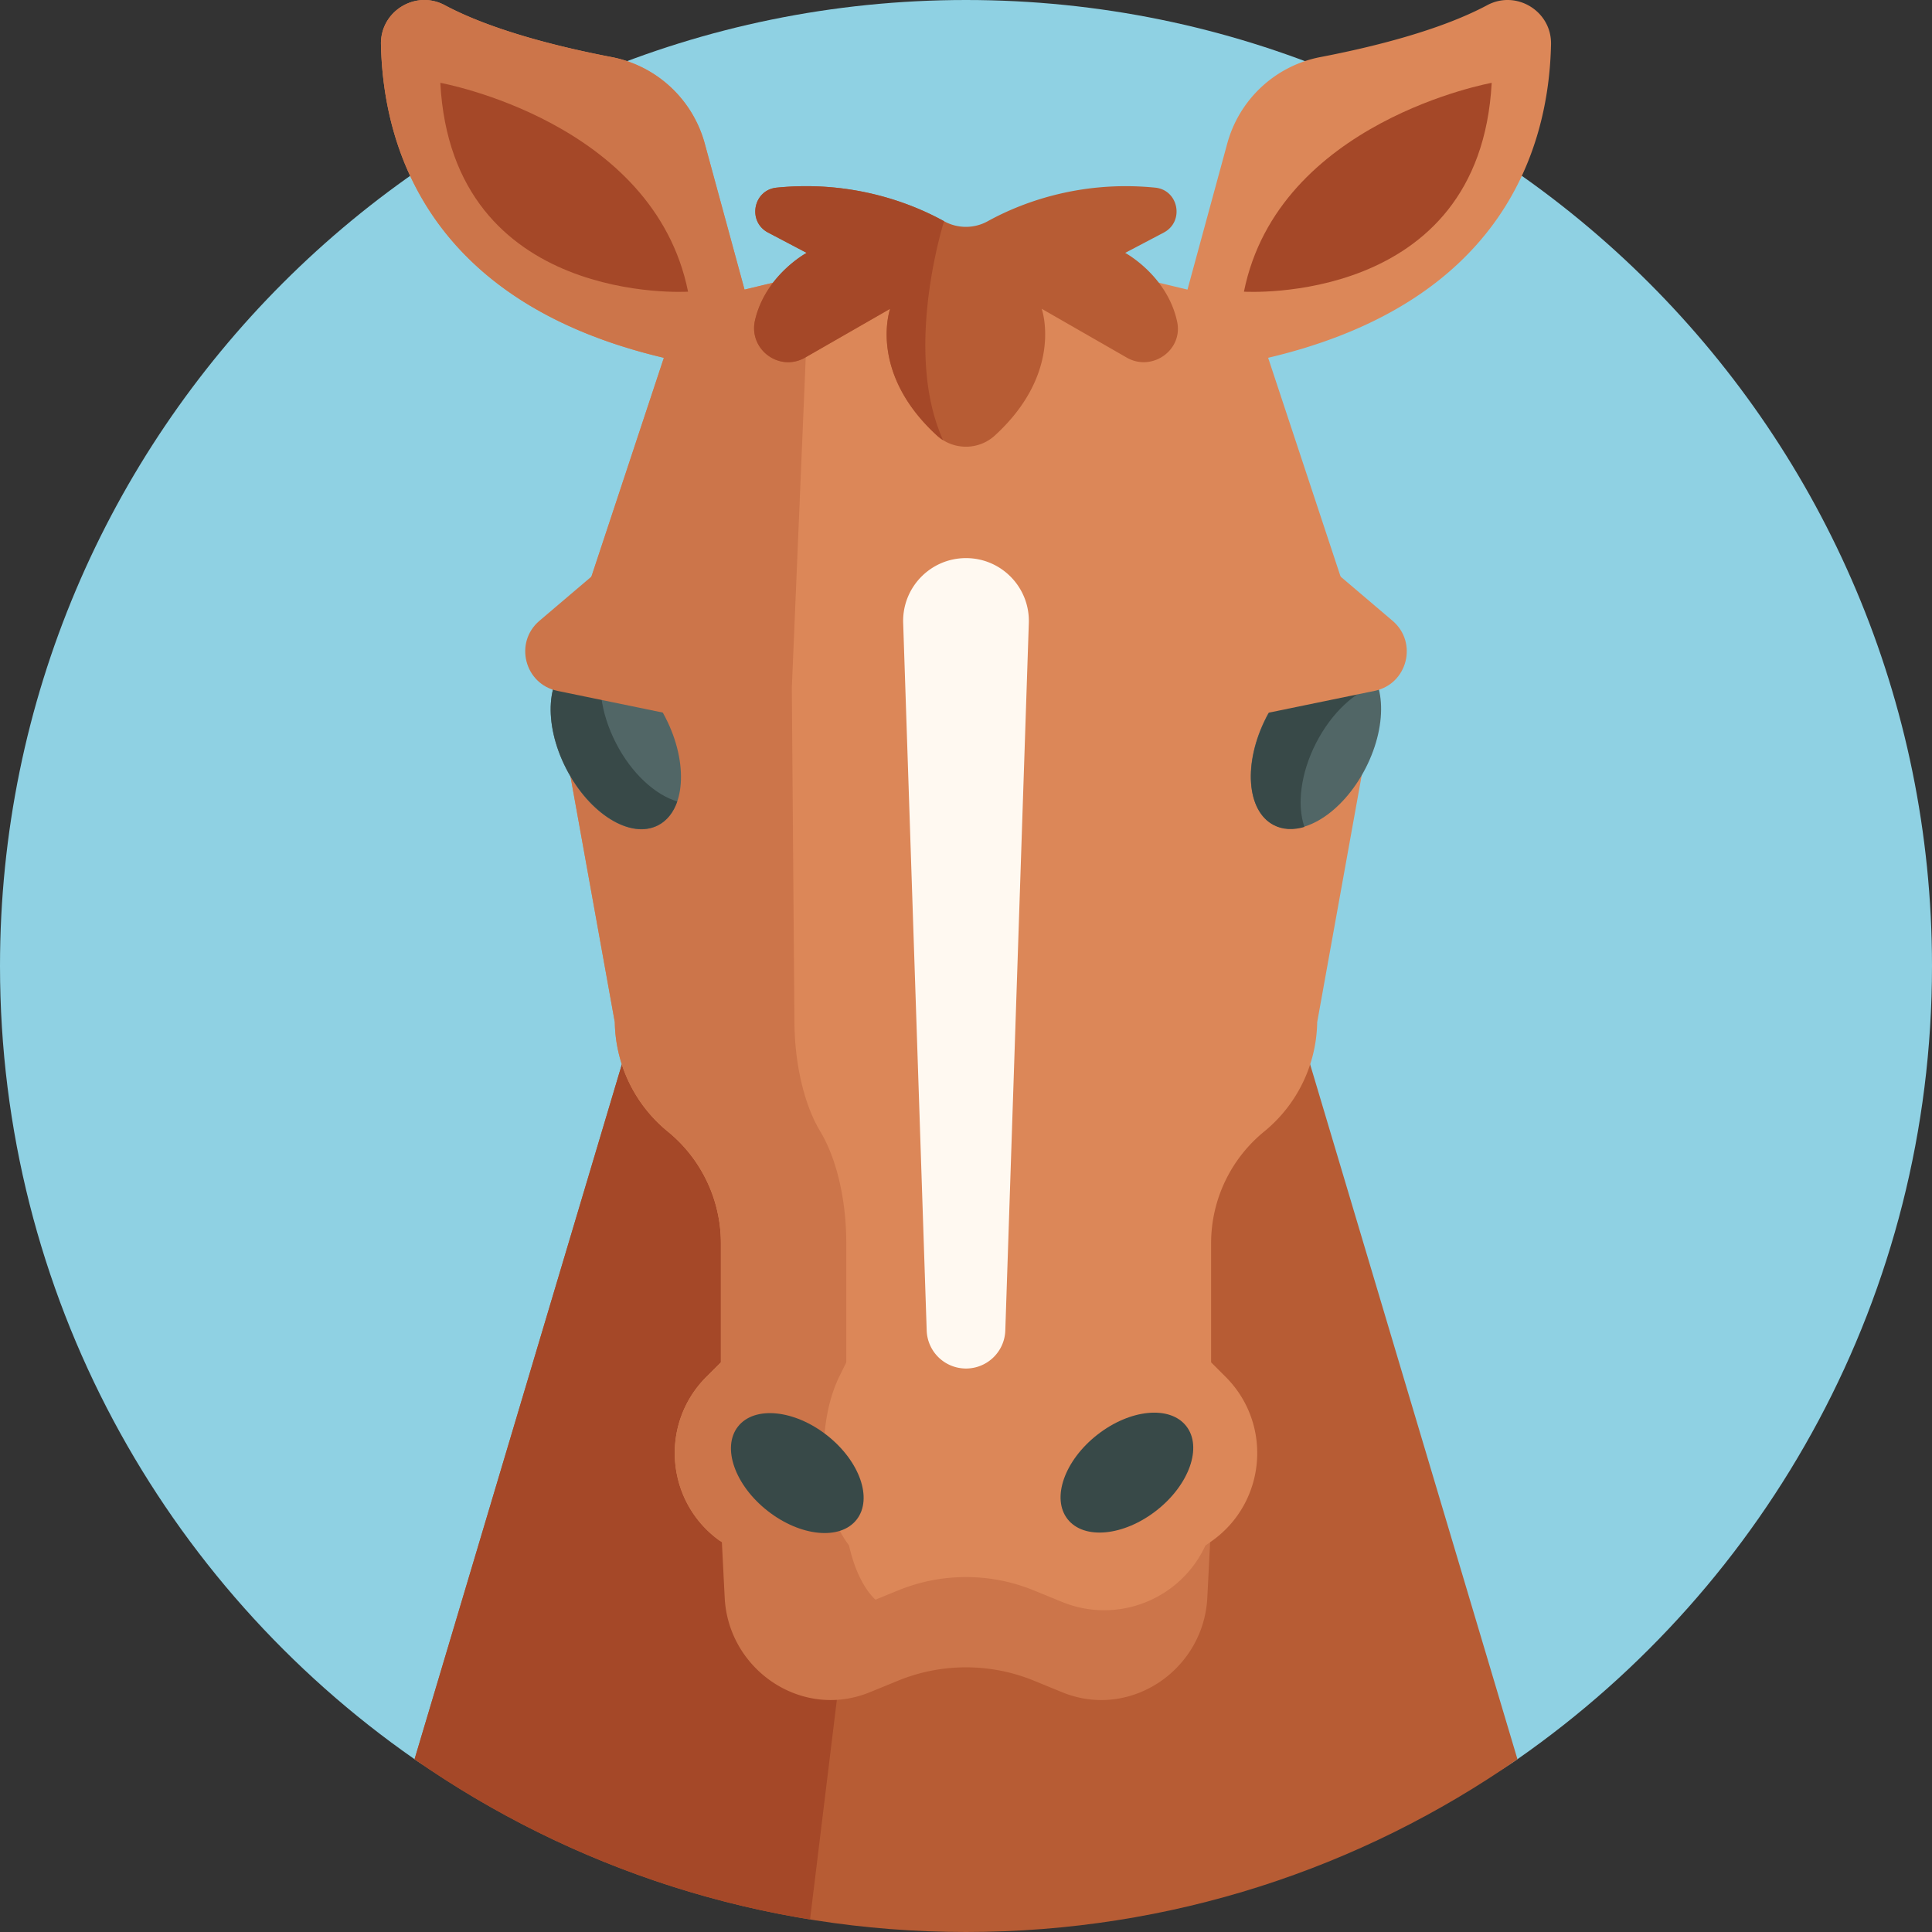
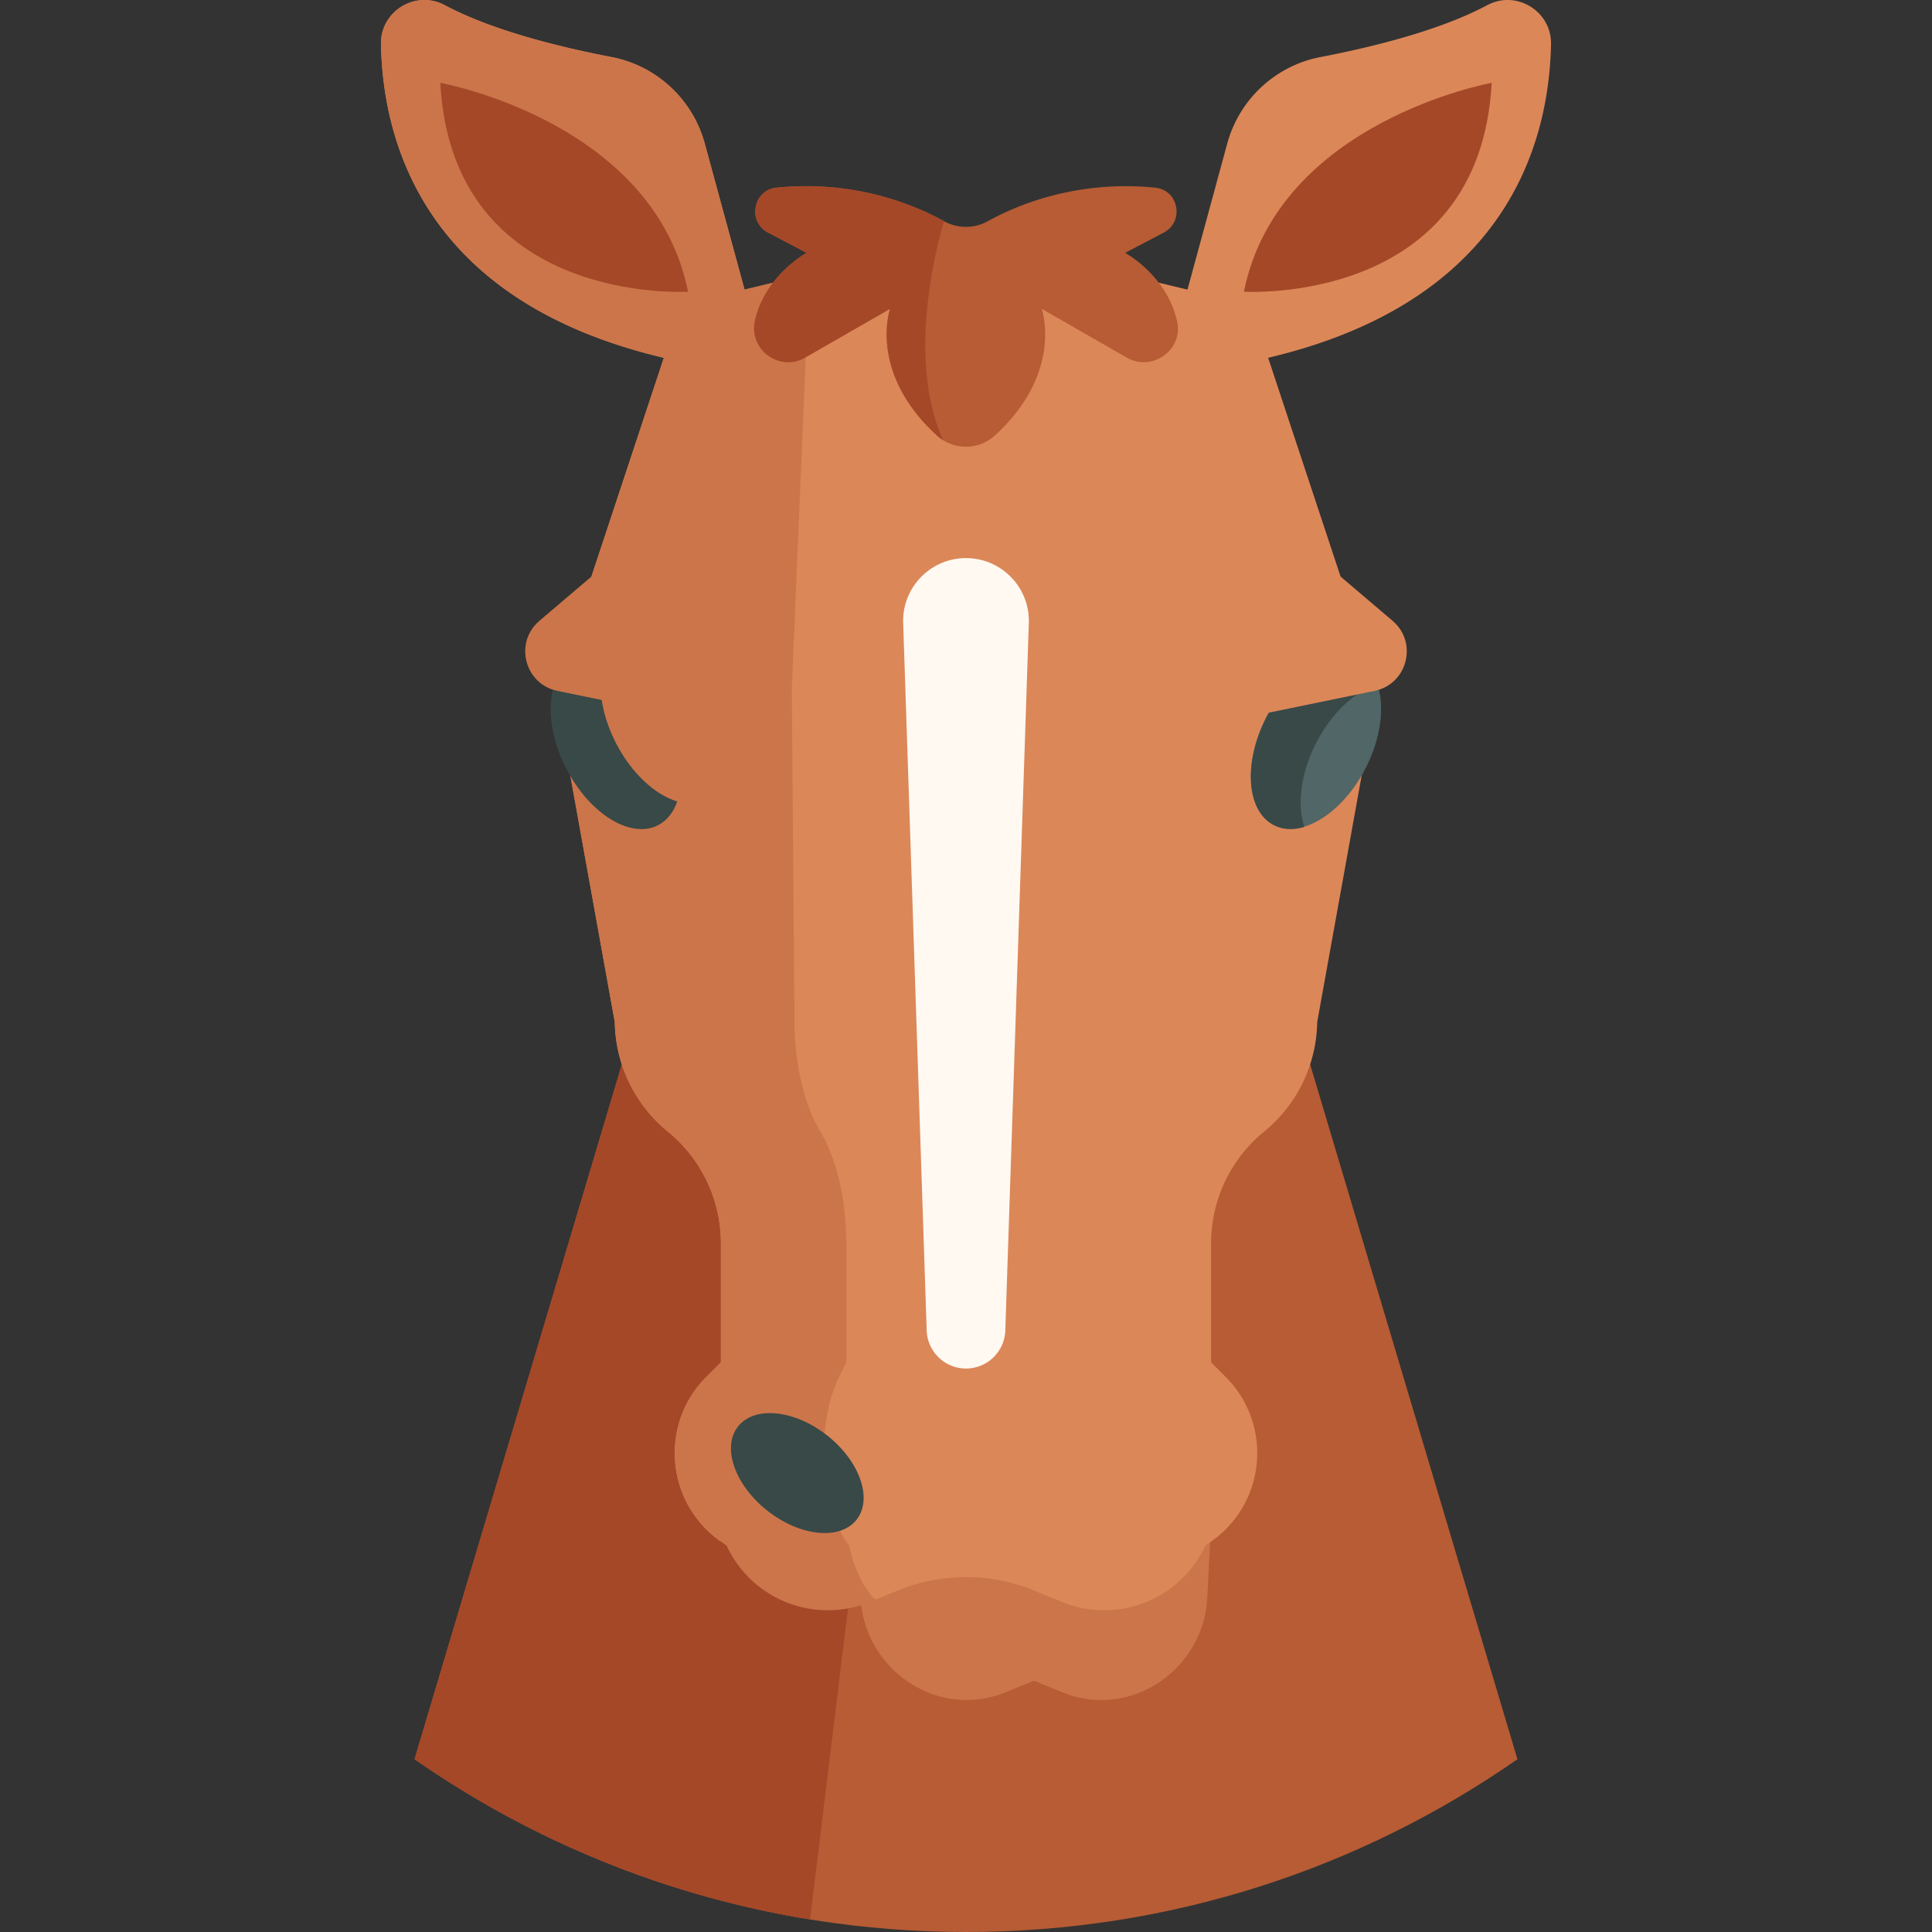
<svg xmlns="http://www.w3.org/2000/svg" width="512" height="512">
  <rect width="100%" height="100%" fill="#333333" stroke="none" />
-   <path fill="#8fd1e3" d="M512 256c0 87.05-43.46 163.96-109.86 210.21-41.44 28.86-91.81 7.65-146.14 7.65-14.07 0-27.88-1.14-41.33-3.33-38.5-6.24-74.1 17.06-104.81-4.32C43.46 419.96 0 343.05 0 256 0 114.62 114.62 0 256 0s256 114.62 256 256" />
  <path fill="#b75c34" d="M402.14 466.21C360.7 495.07 310.33 512 256 512s-104.7-16.93-146.14-45.79l59.93-200.87h172.42z" />
  <path fill="#a54828" d="m244.37 265.34-29.7 243.33c-38.5-6.24-74.1-21.08-104.81-42.46l59.93-200.87z" />
-   <path fill="#cc754a" d="m321.094 400.808-1.144 22.606c-.945 18.666-19.508 31.773-37.132 25.553q-.692-.244-1.376-.524l-7.434-3.042a47.55 47.55 0 0 0-36.014 0l-7.434 3.042q-.686.28-1.376.524c-17.625 6.22-36.188-6.886-37.132-25.553l-1.144-22.606" />
+   <path fill="#cc754a" d="m321.094 400.808-1.144 22.606c-.945 18.666-19.508 31.773-37.132 25.553q-.692-.244-1.376-.524l-7.434-3.042l-7.434 3.042q-.686.28-1.376.524c-17.625 6.22-36.188-6.886-37.132-25.553l-1.144-22.606" />
  <path fill="#dc8758" d="m280.517 68.505 34.176 8.245 10.534-38.691c3.194-11.731 12.77-20.649 24.71-22.938 13.622-2.611 31.618-7.029 44.209-13.758 7.721-4.126 17.076 1.624 16.893 10.376-.561 26.814-12.19 68.276-74.969 83.081l28.97 87.5-15.97 88.57a38.19 38.19 0 0 1-14.055 28.987 38.19 38.19 0 0 0-14.06 29.599v31.555l3.855 3.855c12.527 12.527 10.752 33.317-3.716 43.54l-1.655 1.169c-6.638 14.334-23.378 20.911-37.998 14.928l-7.434-3.042a47.55 47.55 0 0 0-36.014 0l-6.002 2.456-5.079-2.174c-14.62 5.982-22.303-1.195-28.941-15.529l-1.872-.177-5.193 2.369c-14.469-10.223-16.244-31.013-3.716-43.54l3.855-3.855v-31.555a38.19 38.19 0 0 0-14.06-29.599 38.18 38.18 0 0 1-14.055-28.987l-15.97-88.57 28.97-87.5c-62.78-14.805-74.409-56.267-74.969-83.081-.183-8.752 9.172-14.502 16.893-10.376 12.591 6.729 30.587 11.147 44.209 13.758 11.94 2.288 21.516 11.207 24.71 22.938l10.534 38.691 34.176-8.245a104.55 104.55 0 0 1 49.034 0" />
  <path fill="#cc754a" d="M225.011 409.6c1.48 6.56 4 11.49 6.98 14.34l-1.43.59c-14.62 5.98-31.36-.59-38-14.93l-1.65-1.17c-14.47-10.22-16.25-31.01-3.72-43.54l3.86-3.85v-31.56c0-11.48-5.17-22.35-14.06-29.6a38.12 38.12 0 0 1-14.06-28.98l-15.971-88.578 28.971-87.502c-62.78-14.8-74.41-56.26-74.97-83.08-.18-8.75 9.17-14.5 16.89-10.37 12.6 6.73 30.59 11.14 44.21 13.76 11.94 2.28 21.52 11.2 24.71 22.93l10.54 38.69 17.15-4.14-4.62 109.71.69 88.58c.05 5.63.69 11.1 1.87 16.05 1.17 4.95 2.86 9.37 5 12.93 4.34 7.25 6.87 18.12 6.87 29.6v31.56l-1.89 3.85c-6.12 12.53-5.25 33.32 1.82 43.54z" />
  <ellipse cx="211.289" cy="390.321" fill="#384948" rx="12.736" ry="19.982" transform="rotate(-51.9 211.355 390.35)" />
-   <ellipse cx="298.612" cy="390.321" fill="#384948" rx="19.982" ry="12.736" transform="rotate(-38.1 298.536 390.245)" />
-   <ellipse cx="163.218" cy="196.891" fill="#516666" rx="14.802" ry="24.495" transform="rotate(-27.13 163.325 196.96)" />
  <path fill="#384948" d="M179.476 212.395c-.984 2.849-2.691 5.068-5.085 6.295-7.278 3.731-18.174-3.008-24.346-15.047s-5.283-24.82 1.995-28.551c2.393-1.227 5.192-1.317 8.08-.453-2.001 5.783-1.04 14.185 3.096 22.252s10.397 13.753 16.26 15.504" />
  <ellipse cx="348.782" cy="196.891" fill="#516666" rx="24.495" ry="14.802" transform="rotate(-62.87 348.692 196.887)" />
  <path fill="#384948" d="M365.04 181.387c-.984-2.849-2.691-5.068-5.085-6.295-7.278-3.731-18.174 3.008-24.346 15.047s-5.283 24.82 1.995 28.551c2.393 1.227 5.192 1.317 8.08.453-2.001-5.783-1.04-14.185 3.096-22.252 4.136-8.068 10.397-13.753 16.26-15.504" />
  <path fill="#cc754a" d="m167.946 143.266-24.993 21.253c-6.768 5.755-3.944 16.778 4.758 18.569l36.189 7.451 18.635-38.965z" />
  <path fill="#dc8758" d="m344.054 143.266 24.993 21.253c6.768 5.755 3.944 16.778-4.758 18.569l-36.189 7.451-18.635-38.965z" />
  <path fill="#b75c34" d="M298.601 94.77 276.06 81.829s5.952 16.754-12.398 33.573c-3.813 3.498-9.464 3.92-13.721 1.252a11 11 0 0 1-1.653-1.252c-18.349-16.818-12.39-33.573-12.39-33.573l-22.534 12.934c-6.846 3.935-15.052-2.203-13.277-9.894 2.761-11.968 13.685-17.856 13.685-17.856l-10.223-5.38c-5.53-2.912-3.956-11.281 2.261-11.904 20.646-2.06 36.405 4.493 44.382 8.899a11.96 11.96 0 0 0 11.568 0c7.976-4.407 23.743-10.96 44.389-8.899 6.217.622 7.79 8.992 2.261 11.904l-10.223 5.38s11.167 6.016 13.771 18.256c1.601 7.534-6.675 13.336-13.357 9.501" />
  <path fill="#a54828" d="M249.941 116.654a11 11 0 0 1-1.653-1.252c-18.349-16.818-12.39-33.573-12.39-33.573l-22.534 12.934c-6.846 3.935-15.052-2.203-13.277-9.894 2.761-11.968 13.685-17.856 13.685-17.856l-10.223-5.38c-5.53-2.912-3.956-11.281 2.261-11.904 20.646-2.06 36.405 4.493 44.382 8.899 0 .002-11.01 34.397-.251 58.026" />
  <path fill="#fff9f1" d="M256 362.672a10.423 10.423 0 0 1-10.417-10.076l-6.232-187.481c-.313-9.411 7.232-17.211 16.648-17.211s16.961 7.8 16.648 17.211l-6.232 187.481c-.185 5.618-4.794 10.076-10.415 10.076" />
  <g fill="#a54828">
    <path d="M116.687 21.955s56.547 10.165 65.657 55.341c0 0-62.494 3.953-65.657-55.341M395.313 21.955s-56.547 10.165-65.656 55.341c-.001 0 62.493 3.953 65.656-55.341" />
  </g>
</svg>